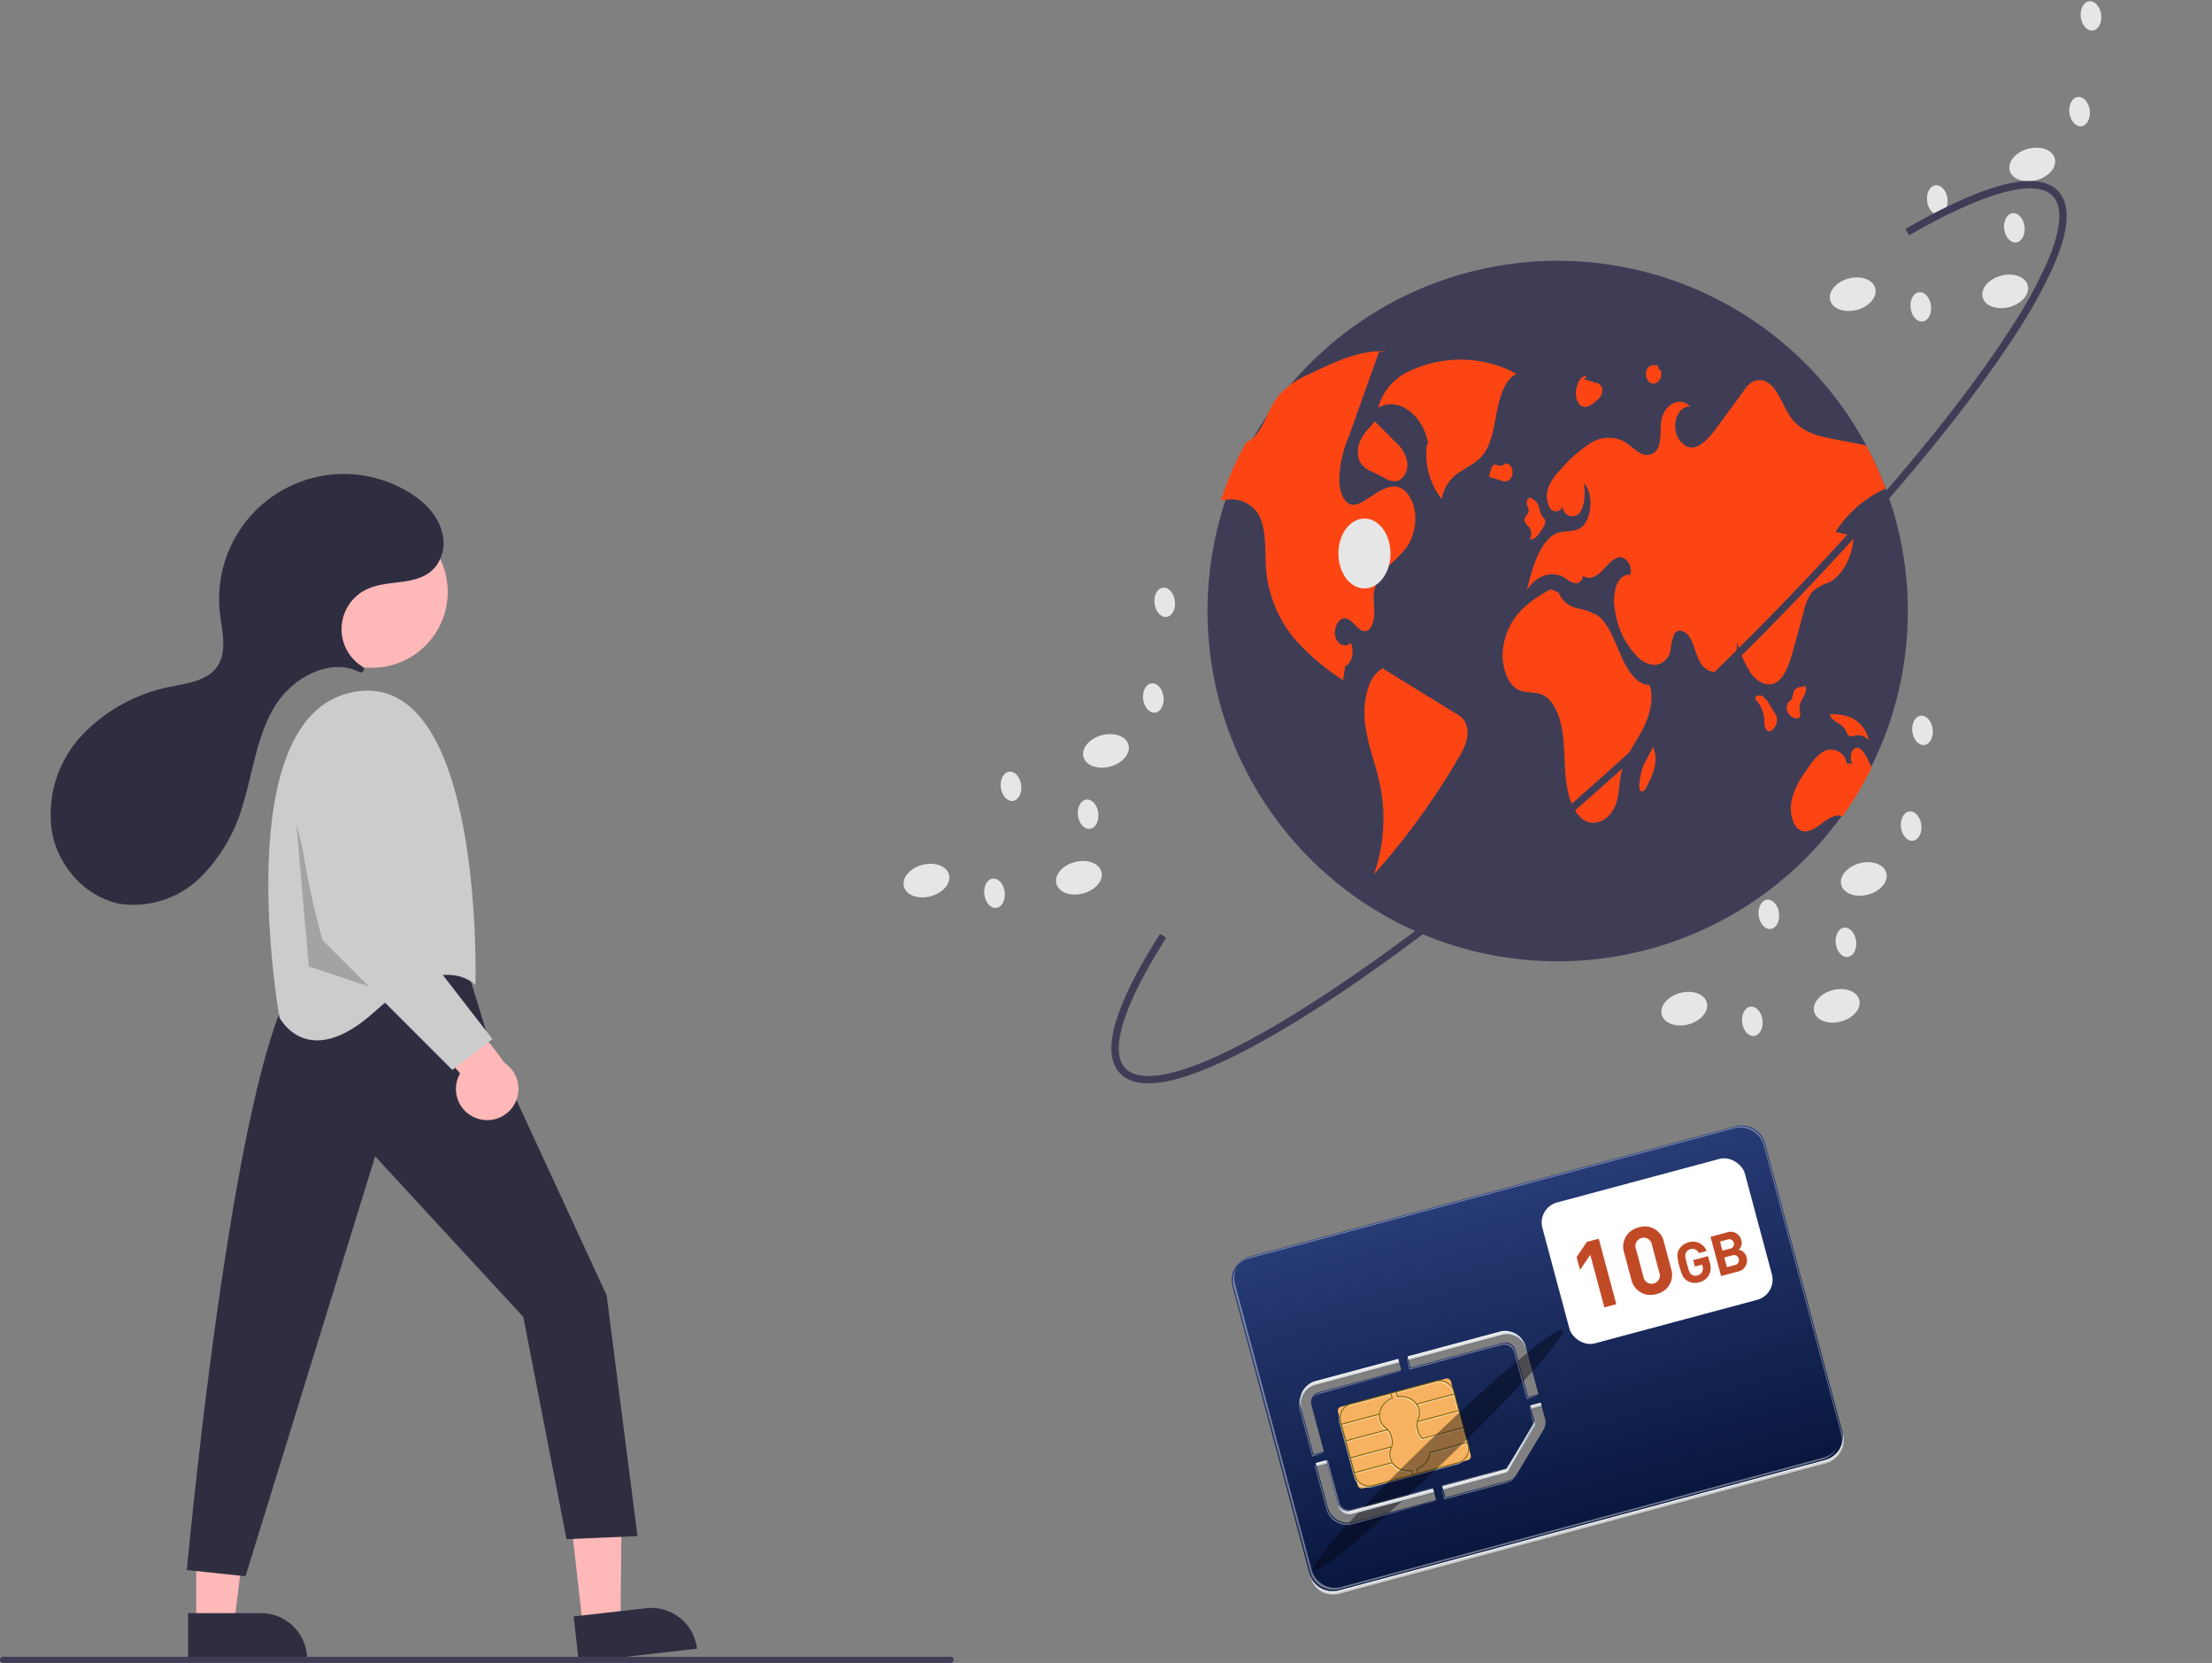
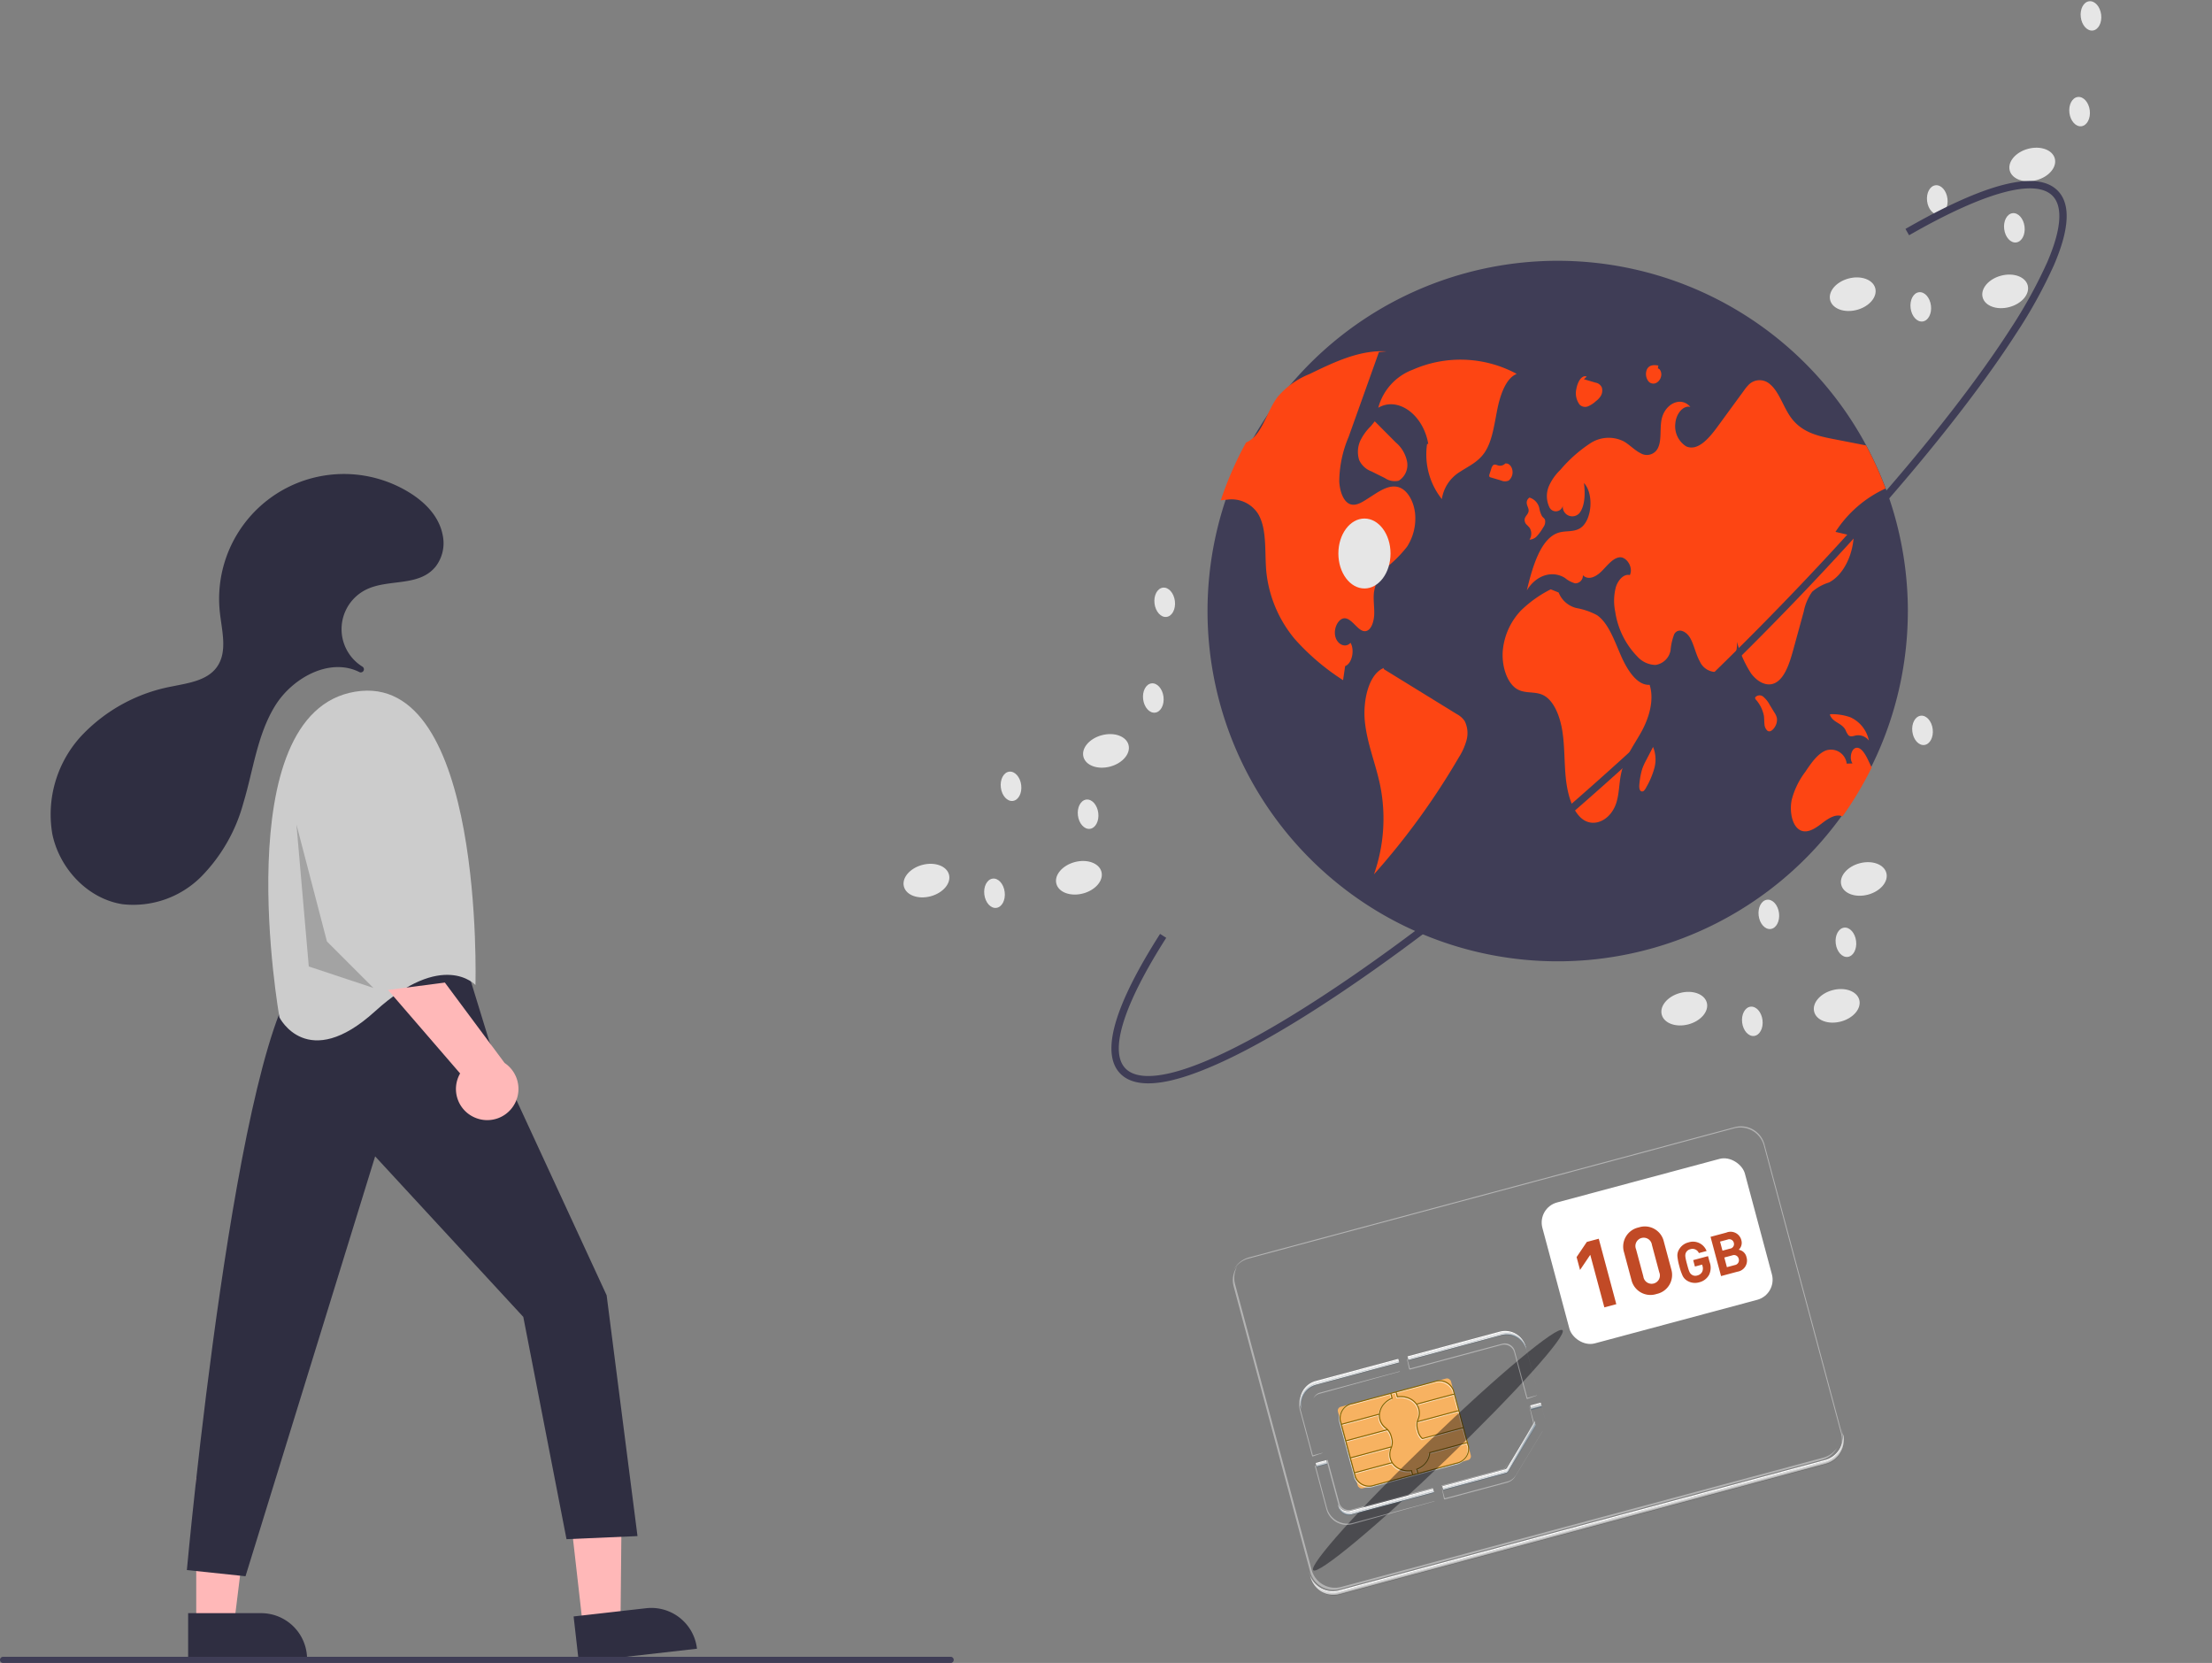
<svg xmlns="http://www.w3.org/2000/svg" width="319.646" height="240.241" viewBox="0 0 319.646 240.241">
  <rect x="0" y="0" width="319.646" height="240.241" fill="#808080" stroke="none" />
  <defs>
    <linearGradient id="linear-gradient" x1="0.5" x2="0.5" y2="1" gradientUnits="objectBoundingBox">
      <stop offset="0" stop-color="#273b75" />
      <stop offset="1" stop-color="#09173e" />
    </linearGradient>
    <linearGradient id="linear-gradient-2" x1="4.899" y1="9.773" x2="6.273" y2="9.22" gradientUnits="objectBoundingBox">
      <stop offset="0" stop-color="#f7b261" />
      <stop offset="0.244" stop-color="#f9cc62" />
      <stop offset="0.501" stop-color="#fae163" />
      <stop offset="0.754" stop-color="#fbed64" />
      <stop offset="1" stop-color="#fcf265" />
    </linearGradient>
    <radialGradient id="radial-gradient" cx="0.5" cy="0.5" r="1.026" gradientTransform="matrix(-0.487, 0.483, -0.019, -0.063, -115.044, -2298.802)" gradientUnits="objectBoundingBox">
      <stop offset="0.007" stop-color="#ff0" />
      <stop offset="0.093" stop-color="#e5e500" />
      <stop offset="0.277" stop-color="#a2a203" />
      <stop offset="0.505" stop-color="#484807" />
      <stop offset="0.915" stop-color="#00000a" />
    </radialGradient>
  </defs>
  <g id="undraw_around_the_world_re_rb1p" transform="translate(0 0.389)">
    <path id="Trazado_7695" data-name="Trazado 7695" d="M185.908,499.225l5.433-.617.207-21.249-8.019.91Z" transform="translate(-101.673 -264.666)" fill="#ffb8b8" />
    <path id="Trazado_7696" data-name="Trazado 7696" d="M462.6,707.2l-17.076,1.938h0l-.749-6.6h0l10.478-1.189A6.64,6.64,0,0,1,462.6,707.2Z" transform="translate(-361.884 -469.406)" fill="#2f2e41" />
    <path id="Trazado_7697" data-name="Trazado 7697" d="M63.581,499.426h5.468l2.6-21.091H63.58Z" transform="translate(-35.222 -265.206)" fill="#ffb8b8" />
    <path id="Trazado_7698" data-name="Trazado 7698" d="M337.062,709.634H319.877v-6.64h10.546a6.64,6.64,0,0,1,6.64,6.64Z" transform="translate(-292.69 -470.337)" fill="#2f2e41" />
    <path id="Trazado_7699" data-name="Trazado 7699" d="M360.052,490.844,363.175,501l16.949,36.676,4.46,34.789-10.258.446L368.081,540.8l-21.409-23.193-18.733,60.658-8.474-.892s7.136-78.5,16.949-86.527C336.414,490.844,352.47,483.262,360.052,490.844Z" transform="translate(-292.462 -350.942)" fill="#2f2e41" />
-     <circle id="Elipse_1" data-name="Elipse 1" cx="10.955" cy="10.955" r="10.955" transform="translate(42.787 74.174)" fill="#ffb8b8" />
    <path id="Trazado_7700" data-name="Trazado 7700" d="M375.784,446.71s1.338-45.493-17.395-42.371-10.927,47.054-10.927,47.054,4.014,8.028,13.826-.892S375.784,446.71,375.784,446.71Z" transform="translate(-307.079 -304.801)" fill="#ccc" />
    <path id="Trazado_7701" data-name="Trazado 7701" d="M96.044,266.656l4.408,16.9,6.716,6.716-9.34-3.1Z" transform="translate(-53.207 -147.939)" opacity="0.2" style="isolation: isolate" />
    <path id="Trazado_7702" data-name="Trazado 7702" d="M397.412,518.332a4.485,4.485,0,0,1-2.354-6.462L384.64,499.809l8.213-1.069,8.634,11.618a4.509,4.509,0,0,1-4.075,7.975Z" transform="translate(-328.568 -357.183)" fill="#ffb8b8" />
-     <path id="Trazado_7703" data-name="Trazado 7703" d="M368.548,417.986l1.173,23.07L383.547,458.9l-5.8,4.46-18.733-18.733s-6.69-22.747-1.784-29.437c1.84-2.509,3.868-3.2,5.684-3.081A6.146,6.146,0,0,1,368.548,417.986Z" transform="translate(-312.388 -309.182)" fill="#ccc" />
    <path id="Trazado_7704" data-name="Trazado 7704" d="M320.4,362.568a.452.452,0,0,0-.064-.721,6.371,6.371,0,0,1,.614-11.167c3.221-1.536,7.585-.341,9.966-3.292a5.535,5.535,0,0,0,1.027-4.495c-.514-2.787-2.609-4.857-4.955-6.275a18.032,18.032,0,0,0-27.247,17.454c.3,2.682,1.131,5.69-.464,7.868-1.4,1.917-4.053,2.276-6.381,2.752a24.023,24.023,0,0,0-13.2,7.185,16.726,16.726,0,0,0-4.174,14.139c1.021,4.992,5.119,9.38,10.156,10.154a13.879,13.879,0,0,0,11.343-3.964,24.129,24.129,0,0,0,6.114-10.676c1.425-4.712,1.987-9.79,4.559-13.988,2.517-4.108,7.941-7.052,12.192-4.913a.456.456,0,0,0,.511-.061Z" transform="translate(-267.963 -265.93)" fill="#2f2e41" />
    <path id="Trazado_7705" data-name="Trazado 7705" d="M396.294,718.018H259.368a.446.446,0,1,1,0-.892H396.294a.446.446,0,0,1,0,.892Z" transform="translate(-258.922 -478.166)" fill="#3f3d56" />
    <path id="Trazado_7706" data-name="Trazado 7706" d="M751.338,315.667a50.6,50.6,0,1,1-3.2-17.819c.11.3.218.594.323.894v0q.7,1.978,1.234,4.03a50.946,50.946,0,0,1,1.647,12.892Z" transform="translate(-475.644 -227.67)" fill="#3f3d56" />
    <path id="Trazado_7707" data-name="Trazado 7707" d="M725.477,299.036a17.092,17.092,0,0,0-15.005-.614,8.1,8.1,0,0,0-5.007,5.509c2.831-1.671,6.495.969,7.223,5.2l-.17.047a10.355,10.355,0,0,0,2.137,7.945,5.587,5.587,0,0,1,2.682-3.978c1.222-.8,2.573-1.387,3.506-2.767,1.106-1.637,1.386-4.028,1.825-6.21S723.94,299.644,725.477,299.036Z" transform="translate(-506.3 -245.41)" fill="#fd4513" />
    <path id="Trazado_7708" data-name="Trazado 7708" d="M681.363,322.487a18.047,18.047,0,0,1-2.771,2.836,6.378,6.378,0,0,0-2.015,3.767c-.119,1.025.065,2.066.039,3.1s-.371,2.2-1.075,2.459c-1.112.4-1.961-1.664-3.1-1.809-.909-.113-1.726,1.316-1.463,2.556s1.5,1.789,2.21.979c.642,1.078.19,3.034-.775,3.365-.1.679-.2,1.356-.3,2.035a33.476,33.476,0,0,1-6.979-5.941,18.032,18.032,0,0,1-4.109-9.713c-.269-2.873.13-6.159-1.189-8.369a4.539,4.539,0,0,0-4.5-2.049c-.3.02-.6.054-.894.091a50.387,50.387,0,0,1,3.648-8.349,3.574,3.574,0,0,0,.914-.569c1.517-1.288,2.191-3.894,3.422-5.7q.119-.174.246-.34a11.73,11.73,0,0,1,4.576-3.277c3.608-1.752,7.322-3.526,11.131-3.283l-1.084.1q-1.9,5.315-3.8,10.63-.289.815-.583,1.633a16.8,16.8,0,0,0-1.35,6.416c.065,1.336.529,2.762,1.412,3.221.824.425,1.724-.1,2.519-.611.337-.215.671-.43,1.007-.648,1.208-.778,2.547-1.576,3.824-1.056,1.169.475,2.032,2.063,2.2,3.776A7.548,7.548,0,0,1,681.363,322.487Z" transform="translate(-478.032 -243.903)" fill="#fd4513" />
    <path id="Trazado_7709" data-name="Trazado 7709" d="M714.343,403.5l-10.589-6.52.06-.154c-2.194.836-3.106,4.737-2.743,7.927s1.592,6.042,2.214,9.15a24.287,24.287,0,0,1-.916,12.744,104.373,104.373,0,0,0,12.261-16.895,9.036,9.036,0,0,0,1.109-2.459,3.912,3.912,0,0,0-.259-2.782A3.1,3.1,0,0,0,714.343,403.5Z" transform="translate(-503.823 -300.724)" fill="#fd4513" />
    <path id="Trazado_7710" data-name="Trazado 7710" d="M699.238,319.712a3.9,3.9,0,0,0-.179,2.838,3.146,3.146,0,0,0,1.758,1.628l1.95.967a2.517,2.517,0,0,0,2.009.382,2.68,2.68,0,0,0,1.208-2.731,4.86,4.86,0,0,0-1.651-2.809l-3.024-3.038-.568.7A7.588,7.588,0,0,0,699.238,319.712Z" transform="translate(-502.649 -256.473)" fill="#fd4513" />
    <path id="Trazado_7711" data-name="Trazado 7711" d="M798.226,325.543l2.632.62c-.153,2.963-1.622,5.706-3.591,6.7a6.7,6.7,0,0,0-2.414,1.339,7.341,7.341,0,0,0-1.211,2.839l-1.5,5.468c-.538,1.964-1.228,4.146-2.626,4.854-1.2.608-2.573-.136-3.5-1.384a16.659,16.659,0,0,1-2.032-4.562,4.7,4.7,0,0,1-1.97,4.152,2.573,2.573,0,0,1-3.4-1.325c-.566-.993-.8-2.3-1.356-3.311s-1.718-1.585-2.324-.64a8.6,8.6,0,0,0-.546,2.389,2.594,2.594,0,0,1-2.168,2.086,3.615,3.615,0,0,1-2.6-1.186,11.756,11.756,0,0,1-3.224-6.5,7.756,7.756,0,0,1,.091-3.555c.348-1.1,1.189-1.95,2.023-1.741.549-1.16-.535-2.7-1.511-2.564s-1.746,1.186-2.55,1.992-1.922,1.392-2.728.591a1.107,1.107,0,0,1-1.037,1.173c-.029,0-.058,0-.087,0a4.012,4.012,0,0,1-1.463-.776c-1.848-1.152-4.194-.388-5.508,1.792.821-3.492,2.024-7.5,4.545-8.321,1.03-.337,2.154-.059,3.127-.642,1.724-1.033,2.072-4.936.583-6.546.19,1.523.153,3.3-.651,4.341a1.378,1.378,0,0,1-2.389-1.177,1.031,1.031,0,0,1-1.919.408,3.707,3.707,0,0,1-.11-3.122,7.353,7.353,0,0,1,1.65-2.343,20.228,20.228,0,0,1,4.265-3.8,4.835,4.835,0,0,1,4.922-.311c.824.475,1.548,1.268,2.389,1.687a1.77,1.77,0,0,0,2.437-.571h0l.028-.046c.625-1.1.331-2.728.563-4.1.416-2.425,2.842-3.56,4.186-1.959-1-.258-2.043.931-2.168,2.372a3.421,3.421,0,0,0,1.574,3.331c1.636.724,3.238-1.1,4.475-2.785q1.936-2.649,3.877-5.3a6.388,6.388,0,0,1,.693-.843,2.231,2.231,0,0,1,3.048-.062c1.307,1.067,1.922,3.255,2.994,4.76,1.557,2.188,3.886,2.72,6.054,3.144q2.424.471,4.851.948a50.263,50.263,0,0,1,2.816,6.218A17.042,17.042,0,0,0,798.226,325.543Z" transform="translate(-532.987 -249.096)" fill="#fd4513" />
    <path id="Trazado_7712" data-name="Trazado 7712" d="M850.826,425.552a50.743,50.743,0,0,1-4.217,7.056c-1.019-.436-2.114.342-3.068,1.073-1,.764-2.193,1.509-3.215.812-1.044-.713-1.381-2.708-1.05-4.291a11.434,11.434,0,0,1,1.959-4.03c.849-1.268,1.758-2.584,2.938-3.076a2.29,2.29,0,0,1,3.048,1.885l.838-.028c-.47-.645-.224-1.981.408-2.216.727-.275,1.358.724,1.789,1.608C850.447,424.743,850.642,425.145,850.826,425.552Z" transform="translate(-580.362 -315.053)" fill="#fd4513" />
    <path id="Trazado_7713" data-name="Trazado 7713" d="M767,385.167c-1.8.113-3.227-2.1-4.175-4.284s-1.813-4.675-3.437-5.785a10.041,10.041,0,0,0-2.994-1.029,3.707,3.707,0,0,1-2.542-2.238l-1.142-.461a17.154,17.154,0,0,0-4.337,3.092,9.692,9.692,0,0,0-2.584,5.649c-.218,2.286.588,4.836,2.093,5.695,1.19.679,2.575.251,3.78.872,1.506.776,2.4,3.031,2.738,5.257s.253,4.54.495,6.792.909,4.594,2.29,5.748c1.728,1.444,4.263.244,5.038-2.384.38-1.289.367-2.744.652-4.082.5-2.357,1.852-4.106,2.924-6.039S767.71,387.411,767,385.167Z" transform="translate(-528.618 -286.622)" fill="#fd4513" />
    <path id="Trazado_7714" data-name="Trazado 7714" d="M753.156,345.516a4.813,4.813,0,0,1,.469.5,1.636,1.636,0,0,1-.029,1.689,1.571,1.571,0,0,0,1.125-.572,7.238,7.238,0,0,0,.863-1.215,1.324,1.324,0,0,0,.254-1.06c-.085-.243-.286-.346-.427-.529a3.6,3.6,0,0,1-.395-1.146,2.067,2.067,0,0,0-1.5-1.579l.09.017a.856.856,0,0,0-.4.912c.055.353.282.646.259,1.007-.032.518-.55.761-.582,1.279A.989.989,0,0,0,753.156,345.516Z" transform="translate(-532.571 -270.131)" fill="#fd4513" />
    <path id="Trazado_7715" data-name="Trazado 7715" d="M746.577,330.438l.008,0a1.432,1.432,0,0,0,.154-.164Z" transform="translate(-529.076 -263.855)" fill="#fd4513" />
    <path id="Trazado_7716" data-name="Trazado 7716" d="M744.256,333.05a1.57,1.57,0,0,0,.489-1.557c-.131-.589-.594-.985-1.021-.876a1.04,1.04,0,0,1-.967.285c-.264-.068-.554-.243-.783-.044a1.186,1.186,0,0,0-.267.521l-.254.78a.493.493,0,0,0-.03.3.25.25,0,0,0,.192.153l1.526.45a1.314,1.314,0,0,0,1.116-.007Z" transform="translate(-526.215 -264.036)" fill="#fd4513" />
    <path id="Trazado_7717" data-name="Trazado 7717" d="M830.373,408.23l-.705-1.155a3.854,3.854,0,0,0-.929-1.167.823.823,0,0,0-1.16.1h0l-.012.015.029.22a4.965,4.965,0,0,1,1.239,2.417c.054.393.035.8.082,1.2a1.394,1.394,0,0,0,.436.975c.37.247.8-.117,1.068-.562a1.936,1.936,0,0,0,.3-1.232,2.161,2.161,0,0,0-.346-.809Z" transform="translate(-573.943 -305.649)" fill="#fd4513" />
-     <path id="Trazado_7718" data-name="Trazado 7718" d="M839.747,406.979a2.665,2.665,0,0,0-.086-1.075,2.359,2.359,0,0,1,.359-1.337,4.345,4.345,0,0,0,.559-1.226,1.025,1.025,0,0,0-.027-.6c-.078-.175-.266-.255-.374-.116l.231.149a2.107,2.107,0,0,0-.939.045,1.162,1.162,0,0,0-.711.8,4.966,4.966,0,0,1-.187.832c-.138.284-.405.378-.573.627a1.5,1.5,0,0,0,.024,1.424,1.661,1.661,0,0,0,.94.739C839.246,407.345,839.618,407.35,839.747,406.979Z" transform="translate(-579.63 -303.897)" fill="#fd4513" />
    <path id="Trazado_7719" data-name="Trazado 7719" d="M854.031,414.088a3.228,3.228,0,0,0,.407.747c.314.317.742.122,1.123.045a1.942,1.942,0,0,1,1.847.741,4.7,4.7,0,0,0-2.7-3.374,7.945,7.945,0,0,0-2.781-.435l-.162.041C852.173,413.051,853.466,413.025,854.031,414.088Z" transform="translate(-587.347 -309.025)" fill="#fd4513" />
    <path id="Trazado_7720" data-name="Trazado 7720" d="M794.492,422.3l0,.005.047-.091Z" transform="translate(-555.621 -314.792)" fill="#fd4513" />
    <path id="Trazado_7721" data-name="Trazado 7721" d="M791.024,424.345a8.839,8.839,0,0,0-.559,1.228,10.693,10.693,0,0,0-.405,2.1c-.05.4-.066.922.188,1.119a.36.36,0,0,0,.471-.064,1.865,1.865,0,0,0,.341-.507,11.688,11.688,0,0,0,1.152-2.734,4.759,4.759,0,0,0-.189-3.066Z" transform="translate(-553.148 -314.904)" fill="#fd4513" />
    <path id="Trazado_7722" data-name="Trazado 7722" d="M770.031,306.449a1.134,1.134,0,0,0,1.222.239,4.036,4.036,0,0,0,1.15-.76,2.7,2.7,0,0,0,.7-.761,1.542,1.542,0,0,0,.143-1.175,1.194,1.194,0,0,0-.91-.72l-1.693-.5.408-.368c-.42-.225-.885.193-1.147.711a3.824,3.824,0,0,0-.348,1.072A2.752,2.752,0,0,0,770.031,306.449Z" transform="translate(-541.766 -248.38)" fill="#fd4513" />
    <path id="Trazado_7723" data-name="Trazado 7723" d="M792.586,301.124a.932.932,0,0,0,1.271.1,1.42,1.42,0,0,0,.562-1.012c.04-.444-.18-.937-.493-.976l.072-.416c-.6-.109-1.347-.131-1.671.6A1.722,1.722,0,0,0,792.586,301.124Z" transform="translate(-554.356 -246.401)" fill="#fd4513" />
    <ellipse id="Elipse_2" data-name="Elipse 2" cx="3.768" cy="5.052" rx="3.768" ry="5.052" transform="translate(193.402 74.521)" fill="#e6e6e6" />
    <ellipse id="Elipse_3" data-name="Elipse 3" cx="3.37" cy="2.345" rx="3.37" ry="2.345" transform="translate(261.558 143.521) rotate(-14.913)" fill="#e6e6e6" />
    <ellipse id="Elipse_4" data-name="Elipse 4" cx="3.37" cy="2.345" rx="3.37" ry="2.345" transform="translate(239.527 143.929) rotate(-14.913)" fill="#e6e6e6" />
    <ellipse id="Elipse_5" data-name="Elipse 5" cx="3.37" cy="2.345" rx="3.37" ry="2.345" transform="translate(265.472 125.191) rotate(-14.913)" fill="#e6e6e6" />
-     <ellipse id="Elipse_6" data-name="Elipse 6" cx="1.482" cy="2.13" rx="1.482" ry="2.13" transform="translate(274.437 117.019) rotate(-7.068)" fill="#e6e6e6" />
    <ellipse id="Elipse_7" data-name="Elipse 7" cx="1.482" cy="2.13" rx="1.482" ry="2.13" transform="translate(276.082 103.19) rotate(-7.068)" fill="#e6e6e6" />
    <ellipse id="Elipse_8" data-name="Elipse 8" cx="1.482" cy="2.13" rx="1.482" ry="2.13" transform="translate(253.874 129.774) rotate(-7.068)" fill="#e6e6e6" />
    <ellipse id="Elipse_9" data-name="Elipse 9" cx="1.482" cy="2.13" rx="1.482" ry="2.13" transform="translate(265.012 133.806) rotate(-7.068)" fill="#e6e6e6" />
    <ellipse id="Elipse_10" data-name="Elipse 10" cx="1.482" cy="2.13" rx="1.482" ry="2.13" transform="translate(251.488 145.225) rotate(-7.068)" fill="#e6e6e6" />
    <ellipse id="Elipse_11" data-name="Elipse 11" cx="3.37" cy="2.345" rx="3.37" ry="2.345" transform="translate(152.049 125.02) rotate(-14.913)" fill="#e6e6e6" />
    <ellipse id="Elipse_12" data-name="Elipse 12" cx="3.37" cy="2.345" rx="3.37" ry="2.345" transform="translate(130.017 125.428) rotate(-14.913)" fill="#e6e6e6" />
    <ellipse id="Elipse_13" data-name="Elipse 13" cx="3.37" cy="2.345" rx="3.37" ry="2.345" transform="translate(155.962 106.69) rotate(-14.913)" fill="#e6e6e6" />
    <ellipse id="Elipse_14" data-name="Elipse 14" cx="1.482" cy="2.13" rx="1.482" ry="2.13" transform="translate(164.928 98.518) rotate(-7.068)" fill="#e6e6e6" />
    <ellipse id="Elipse_15" data-name="Elipse 15" cx="1.482" cy="2.13" rx="1.482" ry="2.13" transform="translate(166.573 84.689) rotate(-7.068)" fill="#e6e6e6" />
    <ellipse id="Elipse_16" data-name="Elipse 16" cx="1.482" cy="2.13" rx="1.482" ry="2.13" transform="translate(144.365 111.273) rotate(-7.068)" fill="#e6e6e6" />
    <ellipse id="Elipse_17" data-name="Elipse 17" cx="1.482" cy="2.13" rx="1.482" ry="2.13" transform="translate(155.503 115.304) rotate(-7.068)" fill="#e6e6e6" />
    <ellipse id="Elipse_18" data-name="Elipse 18" cx="1.482" cy="2.13" rx="1.482" ry="2.13" transform="translate(141.979 126.723) rotate(-7.068)" fill="#e6e6e6" />
    <ellipse id="Elipse_19" data-name="Elipse 19" cx="3.37" cy="2.345" rx="3.37" ry="2.345" transform="translate(285.9 40.306) rotate(-14.913)" fill="#e6e6e6" />
    <ellipse id="Elipse_20" data-name="Elipse 20" cx="3.37" cy="2.345" rx="3.37" ry="2.345" transform="translate(263.868 40.714) rotate(-14.913)" fill="#e6e6e6" />
    <ellipse id="Elipse_21" data-name="Elipse 21" cx="3.37" cy="2.345" rx="3.37" ry="2.345" transform="translate(289.813 21.976) rotate(-14.913)" fill="#e6e6e6" />
    <ellipse id="Elipse_22" data-name="Elipse 22" cx="1.482" cy="2.13" rx="1.482" ry="2.13" transform="translate(298.779 13.804) rotate(-7.068)" fill="#e6e6e6" />
    <ellipse id="Elipse_23" data-name="Elipse 23" cx="1.482" cy="2.13" rx="1.482" ry="2.13" transform="translate(300.424 -0.025) rotate(-7.068)" fill="#e6e6e6" />
    <ellipse id="Elipse_24" data-name="Elipse 24" cx="1.482" cy="2.13" rx="1.482" ry="2.13" transform="translate(278.216 26.559) rotate(-7.068)" fill="#e6e6e6" />
    <ellipse id="Elipse_25" data-name="Elipse 25" cx="1.482" cy="2.13" rx="1.482" ry="2.13" transform="translate(289.354 30.591) rotate(-7.068)" fill="#e6e6e6" />
    <ellipse id="Elipse_26" data-name="Elipse 26" cx="1.482" cy="2.13" rx="1.482" ry="2.13" transform="translate(275.83 42.01) rotate(-7.068)" fill="#e6e6e6" />
    <path id="Trazado_7724" data-name="Trazado 7724" d="M7.559,99.012c-3.6,0-5.948-.9-6.985-2.676-2.045-3.511,1.38-9.672,10.181-18.311l.739.753C3.319,86.8-.235,92.849,1.486,95.8c1.089,1.869,4.33,2.539,9.375,1.936,5.008-.6,11.645-2.38,19.726-5.3,16.637-6,37.509-16.132,58.773-28.518s40.369-25.546,53.8-37.056c2.58-2.211,4.921-4.339,6.958-6.322a69.291,69.291,0,0,0,7.379-8.224c3.012-4.09,4.029-7.24,2.94-9.11-1.819-3.122-9.459-2.828-21.514.828l-.306-1.01c12.934-3.922,20.582-4.04,22.732-.349,1.336,2.293.326,5.747-3,10.267a70.336,70.336,0,0,1-7.493,8.354c-2.053,2-4.411,4.142-7.008,6.367-13.477,11.551-32.638,24.75-53.955,37.167s-42.251,22.574-58.945,28.6c-8.156,2.944-14.872,4.744-19.959,5.351A29.078,29.078,0,0,1,7.559,99.012Z" transform="translate(139.605 60.919) rotate(-13)" fill="#3f3d56" />
    <g id="Grupo_6641" data-name="Grupo 6641" transform="matrix(0.966, -0.259, 0.259, 0.966, 177.191, 182.053)">
      <g id="Grupo_1765" data-name="Grupo 1765" transform="translate(0 0)">
        <g id="Grupo_1763" data-name="Grupo 1763" transform="translate(0 0)">
-           <path id="Trazado_6710" data-name="Trazado 6710" d="M76.158,0H3.51A3.507,3.507,0,0,0,0,3.51V46.57a3.507,3.507,0,0,0,3.51,3.51H76.158a3.507,3.507,0,0,0,3.51-3.51V3.51A3.507,3.507,0,0,0,76.158,0Zm-37.5,23.022v6.987H37.1V23.022a1.5,1.5,0,0,0-1.5-1.5H21.809V19.966H35.6A3.056,3.056,0,0,1,38.655,23.022ZM8.071,19.966H20.417v1.554H8.071a1.5,1.5,0,0,0-1.5,1.5v6.987H5.011V23.022A3.059,3.059,0,0,1,8.071,19.966ZM5.011,37.878V31.4H6.57v6.479a1.5,1.5,0,0,0,1.5,1.5H20.417v1.558H8.071A3.063,3.063,0,0,1,5.011,37.878ZM38.026,35.16,32.6,40.369a2.026,2.026,0,0,1-1.41.569H21.809V39.379h9.386a.476.476,0,0,0,.334-.133l5.425-5.212a.479.479,0,0,0,.148-.345V31.4h1.554v2.29A2.03,2.03,0,0,1,38.026,35.16Z" transform="translate(0.008)" fill="url(#linear-gradient)" />
          <path id="Trazado_6711" data-name="Trazado 6711" d="M13.795,7.836,1.717,7.824A1.419,1.419,0,0,1,.19,6.49L.174,0,0,0V6.456A1.47,1.47,0,0,0,1.475,7.923H13.8A.339.339,0,0,1,13.795,7.836Z" transform="translate(6.623 31.282)" fill="#fff" opacity="0.4" />
          <path id="Trazado_6712" data-name="Trazado 6712" d="M9.447.842.008.834A.325.325,0,0,1,0,.921H9.428L10.391,0Z" transform="translate(21.695 38.284)" fill="#fff" opacity="0.4" />
          <g id="Grupo_1749" data-name="Grupo 1749" transform="translate(9.826 24.292)">
            <rect id="Rectángulo_348" data-name="Rectángulo 348" width="16.912" height="12.197" rx="0.57" transform="translate(0.201 0.073)" fill="url(#linear-gradient-2)" />
            <path id="Trazado_6717" data-name="Trazado 6717" d="M14.636,0H2.422A2.221,2.221,0,0,0,0,1.933v8.484a2.219,2.219,0,0,0,2.422,1.93H14.636a2.219,2.219,0,0,0,2.422-1.93V1.933A2.221,2.221,0,0,0,14.636,0ZM.148,1.933A2.076,2.076,0,0,1,2.422.152H8.059V.739L7.991.754C7.908.77,7.824.785,7.745.8L7.623.838C7.548.861,7.476.883,7.4.91L7.313.944c-.095.038-.19.08-.277.125L6.93,1.13a1.514,1.514,0,0,0-.167.1l-.087.053c-.061.042-.118.087-.174.133l-.027.019c-.049.045-.1.091-.163.152L6.3,1.6c-.049.049-.095.1-.14.152l-.019.023a2.558,2.558,0,0,0-.262.375l-.027.053-.015.03-.057.114-.034.076-.019.049H.148Zm0,.69H5.671l-.015.064c-.023.076-.038.152-.053.227l-.015.095a1.955,1.955,0,0,0-.023.3v0h0a2.37,2.37,0,0,0,.519,1.471,1.228,1.228,0,0,1,.11.163H.148Zm0,2.475H6.285a2.04,2.04,0,0,1,.11.246l.023.072q.034.114.057.227l.011.08a2.054,2.054,0,0,1,.027.307v.375a2.113,2.113,0,0,1-.027.315l-.023.114a1.545,1.545,0,0,1-.049.19l-.045.125c-.019.053-.045.11-.068.163l-.064.118-.042.064H.148Zm0,2.544H6.092l-.008.011a2.362,2.362,0,0,0-.519,1.471h0a2.335,2.335,0,0,0,.019.284l.008.038a2.054,2.054,0,0,0,.053.265l0,.015H.148ZM8.059,12.2H2.422A2.076,2.076,0,0,1,.148,10.417V9.875H5.69l.03.072.068.159.061.121a2.5,2.5,0,0,0,.129.216c.027.038.057.08.087.118l.095.118.095.106a2.236,2.236,0,0,0,.193.186l.068.057c.061.049.129.1.2.144l.068.049a3.127,3.127,0,0,0,.607.3l.03.011a3.45,3.45,0,0,0,.641.163Zm8.852-1.782A2.076,2.076,0,0,1,14.636,12.2H9v-.5a3.689,3.689,0,0,0,.417-.08,2.82,2.82,0,0,0,1.99-1.748h5.5Zm0-.69H11.3l-.015.049A2.664,2.664,0,0,1,9.329,11.49a3.614,3.614,0,0,1-.413.072l-.064.008V12.2H8.207v-.633h0l-.011,0-.106-.015-.053-.008-.023,0c-.057-.008-.11-.019-.163-.03h0L7.79,11.49a3.143,3.143,0,0,1-.656-.239l-.042-.023a2.316,2.316,0,0,1-.231-.136L6.8,11.05a2.542,2.542,0,0,1-.227-.171L6.486,10.8c-.042-.042-.083-.08-.121-.121l-.095-.1c-.038-.045-.076-.095-.114-.144s-.072-.106-.106-.163l-.076-.129-.057-.118a2.076,2.076,0,0,1-.087-.212l-.011-.038a1.8,1.8,0,0,1-.072-.307l-.008-.038a2.1,2.1,0,0,1-.027-.307,2.2,2.2,0,0,1,.493-1.376l.023-.038.049-.068h0L6.3,7.608l.011-.019.064-.095H6.372l.057-.106c.027-.057.049-.114.072-.171s.038-.091.053-.14a1.735,1.735,0,0,0,.053-.2c.008-.042.019-.083.027-.125A2.069,2.069,0,0,0,6.66,6.41V6.031a1.818,1.818,0,0,0-.027-.322L6.615,5.6a2.03,2.03,0,0,0-.053-.2l-.034-.114a1.5,1.5,0,0,0-.08-.178H6.46L6.4,4.993h0l0-.008,0-.008-.019-.03h0a2,2,0,0,0-.167-.258,2.21,2.21,0,0,1-.493-1.376v0a2.369,2.369,0,0,1,.03-.326l.011-.076a1.909,1.909,0,0,1,.08-.288A2.52,2.52,0,0,1,6.865,1.342c.049-.03.1-.064.152-.091l.125-.068c.076-.038.155-.072.235-.106l.118-.042L7.711.967l.121-.03q.125-.028.25-.045L8.143.883,8.207.872h0V.152h.644V.868h0l.064.008.015,0a2.865,2.865,0,0,1,.315.053l.091.023a2.683,2.683,0,0,1,.284.083l.034.011c.1.038.2.083.3.129l.08.042c.08.045.163.091.239.144a2.523,2.523,0,0,1,.925,1.065l.008.023c.023.049.042.1.061.155a2.186,2.186,0,0,1,.08.3l.011.072a1.941,1.941,0,0,1,.03.33v0A2.214,2.214,0,0,1,10.9,4.685a1.722,1.722,0,0,0-.171.262h0l-.015.03-.008.008-.061.114h.011a1.5,1.5,0,0,0-.08.178l-.027.091a1.785,1.785,0,0,0-.061.235l-.015.091a2.315,2.315,0,0,0-.027.326v.4h0a2.148,2.148,0,0,0,.353,1.19l.023.034h6.092Zm0-2.233H10.9a2.011,2.011,0,0,1-.307-1.077v-.4a2.048,2.048,0,0,1,.027-.3l.015-.076a1.634,1.634,0,0,1,.057-.235l.019-.064c.03-.083.068-.163.106-.243h6.1Zm0-2.547h-6c.034-.057.068-.114.11-.171a2.364,2.364,0,0,0,.519-1.463h0v0a2.65,2.65,0,0,0-.027-.3L11.5,2.919c-.015-.083-.034-.167-.057-.246l-.011-.049h5.482ZM11.373,2.475v0l-.019-.053,0,0-.015-.03-.015-.038-.061-.125-.015-.03-.027-.045a1.963,1.963,0,0,0-.118-.19l-.03-.034a1.434,1.434,0,0,0-.114-.152l-.042-.045c-.038-.042-.076-.087-.118-.129l-.045-.042-.11-.1-.011-.008-.015-.015L10.576,1.4l-.11-.08-.038-.03-.023-.019-.019-.011-.049-.03c-.072-.046-.144-.087-.216-.129l-.08-.042c-.095-.049-.193-.091-.3-.133L9.686.906A2.316,2.316,0,0,0,9.424.823L9.333.8A3.242,3.242,0,0,0,9,.735V.152h5.637a2.076,2.076,0,0,1,2.275,1.782v.542Z" transform="translate(0 0.118)" fill="#fff" opacity="0.61" />
            <path id="Trazado_6718" data-name="Trazado 6718" d="M14.64,0H2.426A2.222,2.222,0,0,0,0,1.93v8.484a2.222,2.222,0,0,0,2.426,1.93H14.64a2.221,2.221,0,0,0,2.422-1.93V1.93A2.221,2.221,0,0,0,14.64,0ZM.152,1.93A2.076,2.076,0,0,1,2.426.148H8.063V.739L7.995.751c-.083.015-.167.03-.246.049L7.627.834c-.076.023-.148.045-.22.072L7.313.94a2.251,2.251,0,0,0-.273.129l-.106.057c-.057.034-.114.068-.167.1l-.087.053c-.061.045-.121.087-.174.133l-.027.023c-.053.042-.1.091-.163.148L6.3,1.6c-.049.049-.095.1-.14.152l-.019.023a2.777,2.777,0,0,0-.262.375L5.853,2.2l-.019.03-.057.114-.03.08-.019.046H.152Zm0,.69H5.671l-.011.064a1.644,1.644,0,0,0-.053.227l-.015.095a1.954,1.954,0,0,0-.023.3v0h0A2.37,2.37,0,0,0,6.088,4.78c.042.053.072.11.11.163H.152Zm0,2.475H6.289a2.038,2.038,0,0,1,.11.246l.019.076a1.486,1.486,0,0,1,.057.224l.015.083a2,2,0,0,1,.027.3v.379a2.2,2.2,0,0,1-.027.315l-.023.11c-.015.064-.03.129-.049.19l-.045.125c-.023.057-.045.11-.072.163l-.064.118-.042.064H.152Zm0,2.544H6.1l-.008.011a2.37,2.37,0,0,0-.519,1.471h0v0a2.274,2.274,0,0,0,.019.281l.008.042a2.133,2.133,0,0,0,.053.262l0,.015H.152ZM8.063,12.2H2.426A2.076,2.076,0,0,1,.152,10.413V9.871H5.694l.03.072a1.182,1.182,0,0,0,.068.159l.061.125a1.761,1.761,0,0,0,.129.212c.027.038.057.08.087.118l.095.118.095.106a2.282,2.282,0,0,0,.193.19l.068.053q.091.074.193.148l.072.045a3.023,3.023,0,0,0,.607.3l.027.011a3.564,3.564,0,0,0,.644.163Zm8.852-1.782A2.076,2.076,0,0,1,14.64,12.2H9v-.5a3.107,3.107,0,0,0,.417-.08,2.82,2.82,0,0,0,1.99-1.748h5.5Zm0-.69H11.3l-.019.053a2.654,2.654,0,0,1-1.948,1.71,2.94,2.94,0,0,1-.413.072l-.068.008V12.2H8.211v-.633H8.2l-.106-.015-.053-.011-.023,0c-.057-.008-.11-.019-.167-.03h0l-.057-.015a2.942,2.942,0,0,1-.656-.239L7.1,11.225c-.08-.042-.159-.087-.235-.136L6.8,11.046c-.076-.053-.152-.11-.224-.171L6.49,10.8c-.042-.038-.083-.08-.125-.121l-.091-.1c-.042-.045-.076-.095-.114-.144s-.072-.106-.106-.159l-.076-.129-.061-.121a1.99,1.99,0,0,1-.083-.209l-.011-.038a2.471,2.471,0,0,1-.076-.311l0-.038a2.1,2.1,0,0,1-.027-.307,2.229,2.229,0,0,1,.489-1.376l.027-.038.049-.068h0l.023-.03.011-.023.061-.095h0l.053-.106a1.161,1.161,0,0,0,.076-.171c.019-.045.038-.091.053-.14a1.2,1.2,0,0,0,.049-.2c.011-.042.023-.083.03-.125a2.584,2.584,0,0,0,.027-.341h0V6.027a2.261,2.261,0,0,0-.027-.322l-.019-.114a2.031,2.031,0,0,0-.053-.2l-.038-.114c-.023-.061-.049-.121-.076-.178h.011l-.057-.106h0v0L6.4,4.974l-.015-.03h0a2.331,2.331,0,0,0-.171-.258,2.221,2.221,0,0,1-.489-1.376v0a1.933,1.933,0,0,1,.03-.326L5.758,2.9a2.7,2.7,0,0,1,.076-.288A2.548,2.548,0,0,1,6.869,1.338c.049-.03.1-.061.152-.091l.125-.068c.076-.038.155-.072.235-.1l.114-.042a2.114,2.114,0,0,1,.22-.068l.121-.03C7.915.917,8,.9,8.086.887L8.147.879,8.211.872V.148h.641V.864h0L8.92.872l.015,0A2.87,2.87,0,0,1,9.25.929l.091.023c.095.023.19.053.281.083l.038.015a2.051,2.051,0,0,1,.3.129l.076.038c.083.045.163.091.243.144a2.513,2.513,0,0,1,.921,1.065l.011.023c.023.053.042.106.061.155a2.1,2.1,0,0,1,.08.3l.011.072a1.863,1.863,0,0,1,.03.326v0A2.229,2.229,0,0,1,10.9,4.682a2.409,2.409,0,0,0-.174.262h0l-.019.03,0,.011-.061.11h.008c-.027.061-.053.118-.076.182l-.027.091a1.6,1.6,0,0,0-.061.231l-.015.091a2.324,2.324,0,0,0-.027.33v.394h0A2.148,2.148,0,0,0,10.8,7.6l.023.034h6.092Zm0-2.233H10.9A2.011,2.011,0,0,1,10.6,6.414V6.02a2.054,2.054,0,0,1,.027-.307l.011-.076a1.787,1.787,0,0,1,.061-.235l.019-.064a1.959,1.959,0,0,1,.106-.243h6.1Zm0-2.547h-6a1.578,1.578,0,0,1,.11-.167,2.37,2.37,0,0,0,.516-1.467h0v0a2,2,0,0,0-.023-.3L11.5,2.915c-.015-.083-.034-.163-.057-.246l-.011-.049h5.482ZM11.376,2.472v0l-.023-.049V2.411l-.015-.03-.015-.038-.064-.125-.011-.027-.027-.049c-.038-.064-.076-.125-.121-.19l-.027-.034a1.092,1.092,0,0,0-.114-.148l-.042-.045c-.038-.045-.076-.087-.121-.133l-.042-.038-.114-.1-.008-.008-.015-.015L10.58,1.4l-.11-.083-.038-.027-.027-.019-.015-.015-.053-.03c-.068-.045-.14-.087-.216-.129l-.076-.042a2.577,2.577,0,0,0-.3-.129L9.686.9A2.642,2.642,0,0,0,9.424.819L9.337.8A3.24,3.24,0,0,0,9,.732V.148H14.64A2.076,2.076,0,0,1,16.915,1.93v.542Z" transform="translate(0.125)" fill="#856400" />
            <g id="Grupo_1748" data-name="Grupo 1748" transform="translate(0.125 0)">
              <g id="Grupo_6821" data-name="Grupo 6821">
                <path id="Trazado_6720" data-name="Trazado 6720" d="M.018,24.265c-.485-.876,8.924-6.994,21.009-13.666S43.3-.774,43.787.106,34.863,7.1,22.778,13.772.5,25.14.018,24.265Z" transform="translate(-9.317 -2.418)" opacity="0.41" fill="url(#radial-gradient)" style="mix-blend-mode: screen;isolation: isolate" />
              </g>
            </g>
          </g>
          <g id="Grupo_1752" data-name="Grupo 1752" transform="translate(0.804 0.091)">
            <g id="Grupo_1750" data-name="Grupo 1750" transform="translate(4.212 19.743)">
              <rect id="Rectángulo_349" data-name="Rectángulo 349" width="1.557" height="0.158" transform="translate(32.087 11.436)" fill="#fff" />
              <path id="Trazado_6722" data-name="Trazado 6722" d="M0,5.849H9.39a.471.471,0,0,0,.33-.136L15.148.5a.478.478,0,0,0,.144-.345V0a.491.491,0,0,1-.144.345L9.72,5.557a.484.484,0,0,1-.33.133H0Z" transform="translate(16.793 13.727)" fill="#fff" />
              <path id="Trazado_6723" data-name="Trazado 6723" d="M13.791,0H0V.159H13.791A3.063,3.063,0,0,1,16.85,3.218V3.059A3.063,3.063,0,0,0,13.791,0Z" transform="translate(16.793 0)" fill="#fff" />
              <path id="Trazado_6724" data-name="Trazado 6724" d="M1.5,1.5A1.5,1.5,0,0,1,0,0V.159a1.5,1.5,0,0,0,1.5,1.5H13.844V1.5Z" transform="translate(1.558 17.915)" fill="#fff" />
              <rect id="Rectángulo_350" data-name="Rectángulo 350" width="1.556" height="0.158" transform="translate(0 11.436)" fill="#fff" />
              <path id="Trazado_6725" data-name="Trazado 6725" d="M3.059,0A3.063,3.063,0,0,0,0,3.059v.159A3.063,3.063,0,0,1,3.059.159H15.4V0Z" fill="#fff" />
            </g>
            <g id="Grupo_1751" data-name="Grupo 1751" transform="translate(0 0)" opacity="0.4">
              <path id="Trazado_6726" data-name="Trazado 6726" d="M.917,0A3.046,3.046,0,0,0,0,2.18v6.9a.089.089,0,0,0,.087.091l1.467-.11V9.018H.186a.056.056,0,0,1-.057-.057V2.032A3.039,3.039,0,0,1,.917,0Z" transform="translate(3.965 20.99)" fill="#fff" />
              <path id="Trazado_6727" data-name="Trazado 6727" d="M0,6.479A3.063,3.063,0,0,0,3.059,9.538L15.4,9.428V9.39H3.184A3.059,3.059,0,0,1,.129,6.331V0H0Z" transform="translate(3.965 31.547)" fill="#fff" />
              <path id="Trazado_6728" data-name="Trazado 6728" d="M0,.569A1.44,1.44,0,0,1,1.016.148L13.078.057V0H1.141A1.446,1.446,0,0,0,0,.569Z" transform="translate(6.289 21.521)" fill="#fff" />
              <path id="Trazado_6729" data-name="Trazado 6729" d="M75.237,0H2.589A3.5,3.5,0,0,0,0,1.156,3.489,3.489,0,0,1,2.46.144H75.112a3.513,3.513,0,0,1,3.51,3.514v43.06a3.478,3.478,0,0,1-.925,2.354,3.5,3.5,0,0,0,1.054-2.5V3.51A3.513,3.513,0,0,0,75.237,0Z" fill="#fff" />
              <path id="Trazado_6730" data-name="Trazado 6730" d="M0,5.815a.092.092,0,0,0,.091.091h9.3a2.019,2.019,0,0,0,1.41-.569L16.217.129c.042-.038.076-.087.114-.129L10.925,5.19a2.026,2.026,0,0,1-1.41.569H.22a.092.092,0,0,1-.091-.091V4.348H.087Z" transform="translate(20.759 35.179)" fill="#fff" />
              <path id="Trazado_6731" data-name="Trazado 6731" d="M.1,2.29a.454.454,0,0,1-.1.273l.08-.076a.479.479,0,0,0,.148-.345V0H.186Z" transform="translate(35.952 31.324)" fill="#fff" />
              <path id="Trazado_6732" data-name="Trazado 6732" d="M.061,0,0,1.437a.117.117,0,0,0,.118.121H13.791a1.5,1.5,0,0,1,1.5,1.5V9.97a.076.076,0,0,0,.076.076l1.482-.11V9.9H15.493a.075.075,0,0,1-.072-.072V2.911a1.5,1.5,0,0,0-1.5-1.5H.247A.117.117,0,0,1,.129,1.3V0Z" transform="translate(20.758 20.11)" fill="#fff" />
            </g>
          </g>
          <path id="Trazado_6733" data-name="Trazado 6733" d="M0,0V6.613H0Z" transform="translate(6.573 23.396)" fill="#667072" />
          <g id="Grupo_1754" data-name="Grupo 1754" transform="translate(0 3.87)">
            <path id="Trazado_6734" data-name="Trazado 6734" d="M76.162,46.214H3.514A3.513,3.513,0,0,1,0,42.7V0L0,.027v43.06A3.511,3.511,0,0,0,3.514,46.6H76.162a3.507,3.507,0,0,0,3.51-3.51V42.73A3.509,3.509,0,0,1,76.162,46.214Z" fill="#f2f2f2" />
            <g id="Grupo_1753" data-name="Grupo 1753" transform="translate(0.003 42.412)" opacity="0.54">
              <path id="Trazado_6735" data-name="Trazado 6735" d="M76.162,3.749H3.515A3.337,3.337,0,0,1,0,0H0V.379a3.512,3.512,0,0,0,3.51,3.51H76.162a3.512,3.512,0,0,0,3.51-3.51V.019A3.487,3.487,0,0,1,76.162,3.749Z" transform="translate(0 0.371)" fill="#4d4d4d" />
              <path id="Trazado_6736" data-name="Trazado 6736" d="M76.162,3.761H3.514A3.391,3.391,0,0,1,0,0H0V.379A3.513,3.513,0,0,0,3.51,3.893H76.162A3.513,3.513,0,0,0,79.672.379V.023A3.5,3.5,0,0,1,76.162,3.761Z" transform="translate(0.001 0.277)" fill="#6d6d6d" />
              <path id="Trazado_6737" data-name="Trazado 6737" d="M76.162,3.772H3.514A3.445,3.445,0,0,1,0,0H0V.379a3.512,3.512,0,0,0,3.51,3.51H76.162a3.512,3.512,0,0,0,3.51-3.51V.019A3.518,3.518,0,0,1,76.162,3.772Z" transform="translate(0.001 0.186)" fill="#8d8d8d" />
              <path id="Trazado_6738" data-name="Trazado 6738" d="M76.162,3.787H3.514A3.5,3.5,0,0,1,0,0H0V.379A3.513,3.513,0,0,0,3.51,3.893H76.162A3.513,3.513,0,0,0,79.672.379V.023A3.53,3.53,0,0,1,76.162,3.787Z" transform="translate(0.001 0.091)" fill="#acacac" />
              <path id="Trazado_6739" data-name="Trazado 6739" d="M76.162,3.8H3.514A3.557,3.557,0,0,1,0,0H0V.379a3.51,3.51,0,0,0,3.51,3.51H76.162a3.51,3.51,0,0,0,3.51-3.51V.019A3.546,3.546,0,0,1,76.162,3.8Z" transform="translate(0.001)" fill="#ccc" />
            </g>
          </g>
          <g id="Grupo_1756" data-name="Grupo 1756" transform="translate(0.008 0.898)">
            <g id="Grupo_1755" data-name="Grupo 1755" transform="translate(0.155 0)" opacity="0.4">
              <path id="Trazado_6740" data-name="Trazado 6740" d="M75.9,48.617H3.768A3.485,3.485,0,0,1,.281,45.134V2.407A3.454,3.454,0,0,1,1.255,0,3.457,3.457,0,0,0,0,2.654v42.73a3.487,3.487,0,0,0,3.488,3.484H75.623a3.465,3.465,0,0,0,2.513-1.08A3.45,3.45,0,0,1,75.9,48.617Z" transform="translate(0)" fill="#fff" />
            </g>
            <path id="Trazado_6741" data-name="Trazado 6741" d="M76.162,3.726H3.514A3.5,3.5,0,0,1,0,0H0V.379a3.51,3.51,0,0,0,3.51,3.51H76.162a3.51,3.51,0,0,0,3.51-3.51V.019A3.484,3.484,0,0,1,76.162,3.726Z" transform="translate(0 45.293)" fill="#fff" />
          </g>
          <g id="Grupo_1762" data-name="Grupo 1762" transform="translate(5.011 19.966)">
            <path id="Trazado_6742" data-name="Trazado 6742" d="M16.85,3.059A3.063,3.063,0,0,0,13.791,0H0V.387H13.791a3.059,3.059,0,0,1,3.055,3.055v6.6h0Z" transform="translate(16.802 0)" fill="#f2f2f2" />
            <path id="Trazado_6743" data-name="Trazado 6743" d="M9.72,5.936,15.144.724a.479.479,0,0,0,.148-.345V0a.471.471,0,0,1-.148.337L9.72,5.55a.478.478,0,0,1-.33.136H0v.383H9.386A.476.476,0,0,0,9.72,5.936Z" transform="translate(16.802 13.73)" fill="#f2f2f2" />
            <path id="Trazado_6744" data-name="Trazado 6744" d="M1.557,2.29V0H0V.386H1.556v1.9Z" transform="translate(32.094 11.435)" fill="#f2f2f2" />
            <path id="Trazado_6745" data-name="Trazado 6745" d="M15.4,9.538V7.984H3.055a1.5,1.5,0,0,1-1.5-1.5V0H0V.387H1.554V6.865a1.5,1.5,0,0,0,1.5,1.5H15.4V9.538Z" transform="translate(0.008 11.433)" fill="#f2f2f2" />
            <path id="Trazado_6746" data-name="Trazado 6746" d="M15.4,0H3.055A3.062,3.062,0,0,0,0,3.059v.356A3.06,3.06,0,0,1,3.055.387H15.4V1.554h0Z" transform="translate(0.008)" fill="#f2f2f2" />
            <g id="Grupo_1757" data-name="Grupo 1757" transform="translate(32.087 11.434)" opacity="0.54">
              <path id="Trazado_6747" data-name="Trazado 6747" d="M1.557,2.289V0H0V.386H1.555V2.3Z" transform="translate(0.005)" fill="#ccc" />
              <path id="Trazado_6748" data-name="Trazado 6748" d="M1.557,2.191V0H0V.287H1.555v1.9Z" transform="translate(0.003 0.188)" fill="#8d98a1" />
              <path id="Trazado_6749" data-name="Trazado 6749" d="M1.557,2.091V0H0V.188H1.555v1.9Z" transform="translate(0 0.376)" fill="#4e6475" />
            </g>
            <g id="Grupo_1758" data-name="Grupo 1758" transform="translate(16.798 0)" opacity="0.54">
              <path id="Trazado_6750" data-name="Trazado 6750" d="M16.85,3.059A3.063,3.063,0,0,0,13.791,0H0V.114H13.791A3.307,3.307,0,0,1,16.85,3.442v6.6h0Z" transform="translate(0)" fill="#e6e6e6" />
              <path id="Trazado_6751" data-name="Trazado 6751" d="M16.85,2.9A2.927,2.927,0,0,0,13.791,0H0V.091H13.791A3.179,3.179,0,0,1,16.85,3.283v6.6h0Z" transform="translate(0 0.208)" fill="#9aa5ae" />
              <path id="Trazado_6752" data-name="Trazado 6752" d="M16.85,2.733A2.8,2.8,0,0,0,13.791,0H0V.061H13.791A3.063,3.063,0,0,1,16.85,3.12v6.6h0Z" transform="translate(0 0.421)" fill="#4e6475" />
            </g>
            <g id="Grupo_1759" data-name="Grupo 1759" transform="translate(16.798 13.484)" opacity="0.54">
              <path id="Trazado_6753" data-name="Trazado 6753" d="M9.72,5.936,15.144.724a.467.467,0,0,0,.148-.345V0a.467.467,0,0,1-.144.337L9.72,5.811a.484.484,0,0,1-.33.133H0v.129H9.386A.48.48,0,0,0,9.72,5.936Z" transform="translate(0 0)" fill="#e6e6e6" />
              <path id="Trazado_6754" data-name="Trazado 6754" d="M9.72,5.94,15.144.724a.467.467,0,0,0,.148-.345V0a.482.482,0,0,1-.144.341L9.72,5.819a.484.484,0,0,1-.33.133H0v.121H9.386A.494.494,0,0,0,9.72,5.94Z" transform="translate(0 0.171)" fill="#9aa5ae" />
              <path id="Trazado_6755" data-name="Trazado 6755" d="M9.72,5.936,15.144.724a.479.479,0,0,0,.148-.345V0a.48.48,0,0,1-.144.337L9.72,5.819a.467.467,0,0,1-.33.133H0v.118H9.386A.494.494,0,0,0,9.72,5.936Z" transform="translate(0 0.345)" fill="#4e6475" />
            </g>
            <g id="Grupo_1760" data-name="Grupo 1760" transform="translate(0.005 11.414)" opacity="0.54">
              <path id="Trazado_6756" data-name="Trazado 6756" d="M15.4,9.534V7.98H3.059a1.5,1.5,0,0,1-1.5-1.5V0H0V.387H1.554V6.865a1.332,1.332,0,0,0,1.5,1.281H15.4V9.534Z" fill="#e6e6e6" />
              <path id="Trazado_6757" data-name="Trazado 6757" d="M15.4,9.4V7.987H3.059a1.629,1.629,0,0,1-1.5-1.645V0H0V.25H1.554V6.729a1.412,1.412,0,0,0,1.5,1.391H15.4V9.4Z" transform="translate(0 0.193)" fill="#9aa5ae" />
              <path id="Trazado_6758" data-name="Trazado 6758" d="M15.4,9.269V7.995H3.059a1.769,1.769,0,0,1-1.5-1.785V0H0V.118H1.554V6.6a1.5,1.5,0,0,0,1.5,1.5H15.4V9.269Z" transform="translate(0 0.387)" fill="#4e6475" />
            </g>
            <g id="Grupo_1761" data-name="Grupo 1761" transform="translate(0)" opacity="0.54">
              <path id="Trazado_6759" data-name="Trazado 6759" d="M15.407,0H3.064A3.063,3.063,0,0,0,0,3.059v.356A3.172,3.172,0,0,1,3.06.114H15.407V1.554h0Z" fill="#e6e6e6" />
              <path id="Trazado_6760" data-name="Trazado 6760" d="M15.4,0H3.06A2.927,2.927,0,0,0,0,2.9v.36A3.115,3.115,0,0,1,3.056.091H15.4V1.4h0Z" transform="translate(0.004 0.208)" fill="#9aa5ae" />
              <path id="Trazado_6761" data-name="Trazado 6761" d="M15.4,0H3.059A2.8,2.8,0,0,0,0,2.733v.36A3.061,3.061,0,0,1,3.055.061H15.4V1.232h0Z" transform="translate(0.005 0.421)" fill="#4e6475" />
            </g>
          </g>
        </g>
        <g id="Grupo_1764" data-name="Grupo 1764" transform="translate(45.438 3.951)">
          <rect id="Rectángulo_351" data-name="Rectángulo 351" width="30.292" height="21.073" rx="3" fill="#fff" />
          <path id="Trazado_13845" data-name="Trazado 13845" d="M3.78,9.869V.082H1.993L0,1.814V3.739L1.993,2.007V9.869Zm8.976-2.832V2.914A2.812,2.812,0,0,0,9.787,0,2.823,2.823,0,0,0,6.8,2.914V7.038A2.823,2.823,0,0,0,9.787,9.952,2.812,2.812,0,0,0,12.756,7.038Zm-1.787-.014a1.2,1.2,0,1,1-2.378,0V2.942a1.2,1.2,0,1,1,2.378,0Zm7.409.437V6.6H16.159V7.56h1.08v.223a1.154,1.154,0,0,1-.264.783,1.057,1.057,0,0,1-.816.33.907.907,0,0,1-.734-.305c-.231-.272-.28-.5-.28-1.658s.066-1.377.28-1.649a.935.935,0,0,1,.734-.313,1,1,0,0,1,1.056.858h1.155a2.1,2.1,0,0,0-2.21-1.88,2.152,2.152,0,0,0-1.583.643,1.668,1.668,0,0,0-.478.882,8.012,8.012,0,0,0-.1,1.46,8.012,8.012,0,0,0,.1,1.46,1.7,1.7,0,0,0,.478.882,2.152,2.152,0,0,0,1.583.643,2.2,2.2,0,0,0,1.658-.668A2.35,2.35,0,0,0,18.378,7.461Zm5.328.718a1.364,1.364,0,0,0-.808-1.32,1.358,1.358,0,0,0,.726-1.212A1.6,1.6,0,0,0,21.808,4H19.45V9.869h2.458A1.623,1.623,0,0,0,23.705,8.178Zm-1.146-.058a.7.7,0,0,1-.767.726H20.6V7.4h1.2A.689.689,0,0,1,22.559,8.121ZM22.476,5.7a.666.666,0,0,1-.759.676H20.6V5.02h1.122A.666.666,0,0,1,22.476,5.7Z" transform="translate(3.681 6.539)" fill="#c14a26" />
        </g>
      </g>
    </g>
  </g>
</svg>